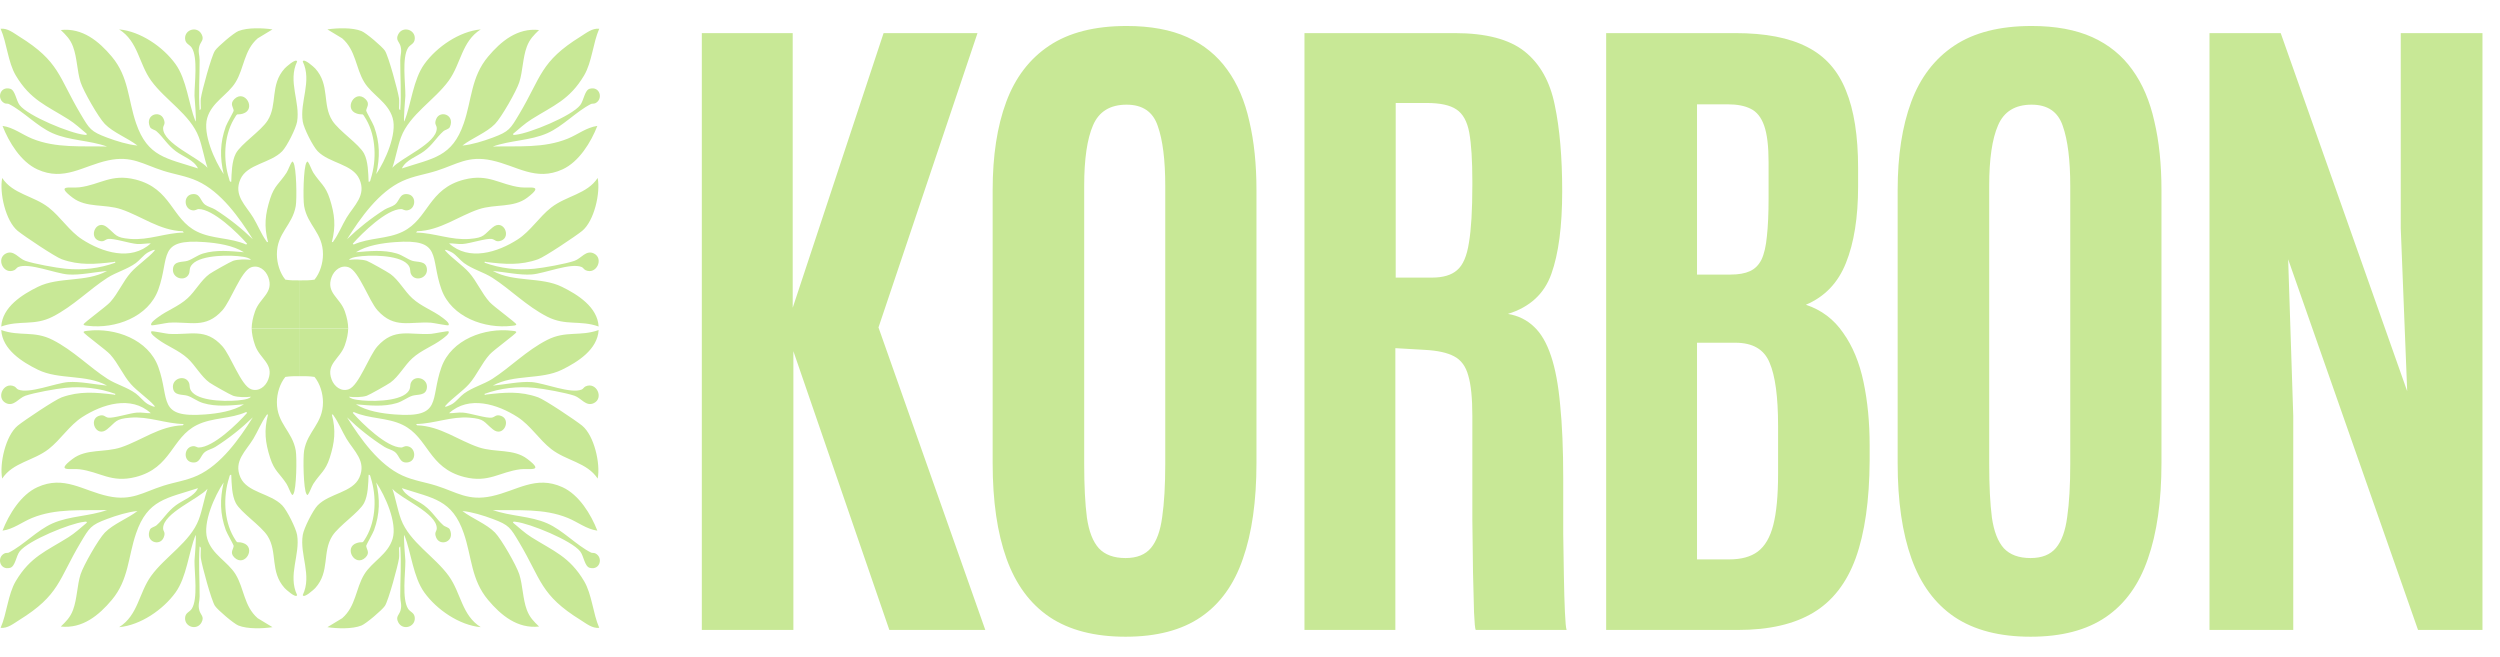
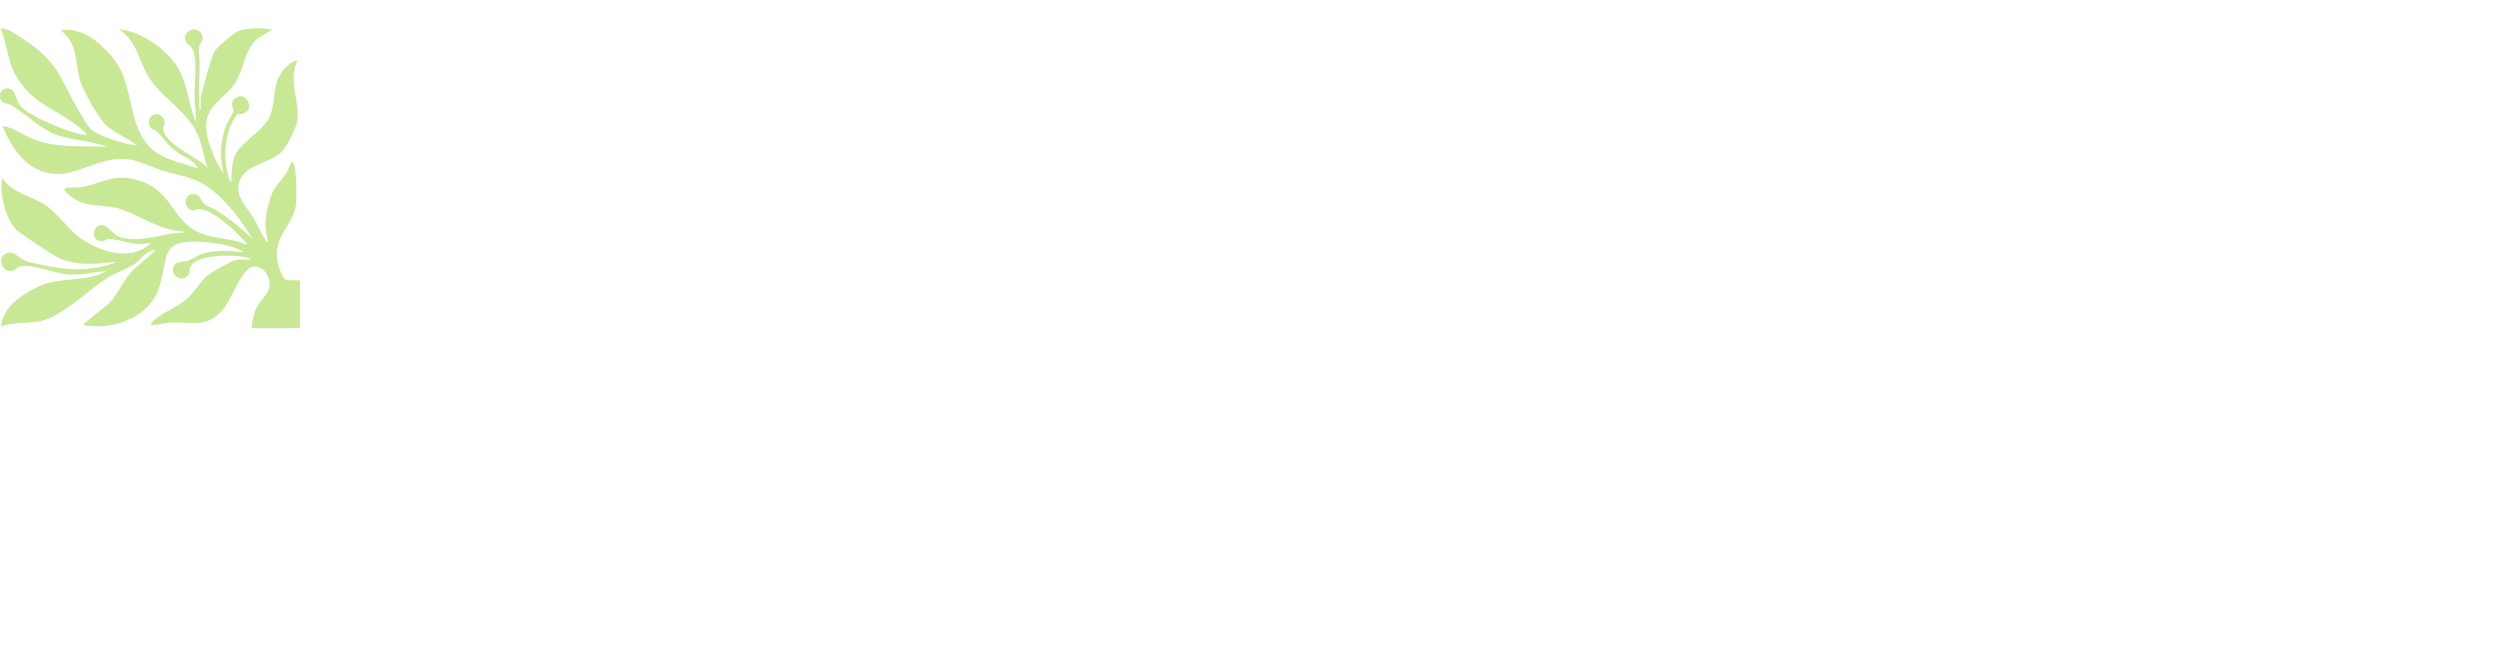
<svg xmlns="http://www.w3.org/2000/svg" width="99" height="26" viewBox="0 0 99 26" fill="none">
  <path d="M9.439 1.23C9.801 1.084 10.406 1.107 10.79 1.164L10.204 1.519C9.657 1.996 9.673 2.695 9.329 3.257C9.019 3.764 8.39 4.041 8.206 4.672C8.022 5.302 8.498 6.361 8.857 6.895C8.704 6.228 8.709 5.655 8.942 5.006C8.986 4.885 9.251 4.424 9.253 4.389C9.258 4.268 9.081 4.123 9.277 3.927C9.696 3.51 10.17 4.332 9.617 4.501C9.355 4.581 9.436 4.414 9.25 4.737C8.864 5.407 8.836 6.345 9.07 7.071C9.084 7.115 9.089 7.214 9.158 7.197C9.172 6.857 9.177 6.388 9.337 6.082C9.534 5.705 10.332 5.188 10.595 4.777C11.004 4.136 10.68 3.367 11.271 2.713C11.314 2.665 11.725 2.289 11.766 2.435C11.389 3.223 11.896 4.032 11.765 4.818C11.719 5.088 11.364 5.794 11.176 5.988C10.707 6.47 9.79 6.49 9.521 7.095C9.236 7.738 9.739 8.137 10.032 8.623C10.198 8.898 10.354 9.278 10.534 9.528C10.556 9.559 10.562 9.597 10.614 9.586C10.448 8.955 10.501 8.484 10.697 7.871C10.867 7.341 11.071 7.264 11.348 6.838C11.408 6.745 11.512 6.461 11.556 6.418C11.591 6.383 11.591 6.396 11.616 6.433C11.742 6.621 11.759 7.888 11.712 8.158C11.577 8.933 10.962 9.22 10.965 10.075C10.966 10.418 11.082 10.81 11.3 11.074C11.487 11.104 11.681 11.107 11.877 11.103V12.998H9.966C9.97 12.803 10.01 12.585 10.1 12.328C10.289 11.784 10.857 11.601 10.623 10.972C10.52 10.695 10.245 10.477 9.943 10.586C9.542 10.733 9.142 11.913 8.806 12.289C8.137 13.034 7.537 12.725 6.686 12.779C6.583 12.786 6.021 12.904 5.996 12.88C5.917 12.8 6.195 12.609 6.249 12.568C6.615 12.291 7.066 12.141 7.427 11.812C7.738 11.529 7.961 11.092 8.297 10.849C8.407 10.77 9.127 10.363 9.232 10.328C9.42 10.265 9.74 10.264 9.936 10.291C9.88 10.211 9.714 10.183 9.619 10.168C9.141 10.088 7.986 10.086 7.626 10.453C7.446 10.636 7.562 10.744 7.452 10.9C7.271 11.158 6.799 11 6.851 10.632C6.894 10.321 7.22 10.391 7.426 10.328C7.616 10.269 7.81 10.108 8.04 10.039C8.566 9.881 9.124 9.943 9.66 9.989C9.234 9.718 8.619 9.626 8.116 9.588C6.216 9.444 6.736 10.169 6.272 11.461C5.879 12.558 4.562 13.033 3.477 12.902C3.44 12.898 3.299 12.893 3.311 12.842C3.326 12.775 4.207 12.139 4.365 11.963C4.685 11.607 4.87 11.144 5.18 10.793C5.431 10.507 5.872 10.213 6.109 9.939C6.212 9.821 5.909 9.965 5.847 10.003C5.686 10.099 5.527 10.309 5.381 10.416C5.03 10.67 4.605 10.776 4.257 10.999C3.537 11.461 2.905 12.123 2.082 12.542C1.345 12.916 0.788 12.665 0.049 12.93C0.093 12.158 0.877 11.665 1.503 11.358C2.334 10.95 3.401 11.191 4.239 10.73C3.767 10.771 3.166 10.904 2.696 10.869C2.198 10.832 1.148 10.394 0.721 10.574C0.66 10.6 0.631 10.668 0.568 10.698C0.139 10.898 -0.169 10.239 0.235 10.038C0.546 9.884 0.736 10.235 1.003 10.328C1.35 10.448 2.22 10.605 2.597 10.642C3.264 10.708 3.936 10.631 4.566 10.403C4.575 10.338 4.524 10.372 4.489 10.377C3.772 10.462 3.152 10.518 2.445 10.266C2.183 10.173 0.951 9.347 0.703 9.145C0.222 8.753 -0.029 7.635 0.087 7.048C0.511 7.691 1.324 7.748 1.929 8.219C2.403 8.59 2.747 9.154 3.254 9.481C4.048 9.994 5.188 10.353 5.972 9.637C5.789 9.634 5.617 9.674 5.433 9.662C5.141 9.643 4.492 9.427 4.279 9.463C4.15 9.485 4.118 9.606 3.908 9.529C3.496 9.378 3.818 8.656 4.238 8.998C4.617 9.305 4.553 9.41 5.156 9.461C5.885 9.522 6.557 9.22 7.276 9.209L7.24 9.158C6.323 9.13 5.595 8.555 4.797 8.287C4.146 8.068 3.421 8.243 2.873 7.826C2.176 7.295 2.79 7.461 3.141 7.418C3.97 7.315 4.4 6.865 5.369 7.11C6.797 7.471 6.786 8.672 7.803 9.172C8.413 9.473 9.128 9.405 9.75 9.685L9.785 9.65C9.407 9.223 8.445 8.281 7.864 8.278C7.793 8.278 7.75 8.349 7.617 8.328C7.276 8.273 7.249 7.724 7.626 7.687C7.937 7.656 7.929 7.957 8.117 8.103C8.223 8.185 8.408 8.227 8.523 8.299C9.062 8.641 9.553 9.031 10.012 9.473C9.48 8.624 8.753 7.596 7.82 7.17C7.372 6.965 6.918 6.908 6.468 6.764C5.655 6.505 5.217 6.151 4.285 6.351C3.277 6.568 2.54 7.192 1.48 6.708C0.825 6.408 0.351 5.631 0.1 4.986C0.53 5.045 0.876 5.328 1.267 5.488C2.219 5.878 3.234 5.776 4.24 5.803C3.546 5.552 2.762 5.574 2.082 5.275C1.469 5.005 0.938 4.416 0.351 4.118C0.308 4.096 0.235 4.114 0.181 4.088C-0.143 3.93 -0.01 3.403 0.401 3.514C0.605 3.569 0.634 3.974 0.778 4.162C1.115 4.598 2.78 5.276 3.326 5.336C3.36 5.339 3.449 5.364 3.437 5.3C3.19 5.097 2.982 4.897 2.707 4.724C1.837 4.178 1.203 3.959 0.625 2.988C0.312 2.459 0.275 1.706 0.024 1.138C0.301 1.108 0.536 1.306 0.76 1.445C2.366 2.441 2.309 3.034 3.191 4.514C3.545 5.108 3.588 5.205 4.241 5.449C4.609 5.586 5.071 5.73 5.444 5.764C5.064 5.469 4.485 5.252 4.152 4.91C3.896 4.646 3.305 3.609 3.191 3.257C3.052 2.824 3.056 2.287 2.892 1.847C2.78 1.549 2.621 1.396 2.408 1.189C3.262 1.096 3.915 1.631 4.429 2.245C5.103 3.05 5.067 3.942 5.388 4.879C5.848 6.223 6.604 6.264 7.841 6.67C7.676 6.327 7.261 6.212 6.964 5.99C6.618 5.732 6.478 5.446 6.198 5.198C6.127 5.135 5.98 5.12 5.939 5.028C5.728 4.541 6.332 4.348 6.481 4.713C6.572 4.935 6.457 4.944 6.459 5.086C6.469 5.688 7.867 6.242 8.218 6.644C8.082 6.255 8.017 5.814 7.873 5.43C7.537 4.535 6.542 3.964 5.987 3.197C5.493 2.514 5.473 1.64 4.717 1.164C5.561 1.24 6.46 1.857 6.949 2.535C7.393 3.15 7.467 4.105 7.741 4.809C7.791 4.802 7.703 3.884 7.702 3.791C7.698 3.304 7.846 2.282 7.593 1.89C7.505 1.755 7.338 1.742 7.329 1.526C7.314 1.167 7.804 1.022 7.98 1.351C8.104 1.582 7.943 1.652 7.896 1.821C7.831 2.053 7.905 2.173 7.905 2.381C7.907 3.04 7.858 3.703 7.905 4.356C7.93 4.366 7.953 4.3 7.954 4.294C7.954 4.174 7.938 4.002 7.954 3.891C7.997 3.597 8.371 2.222 8.511 2.009C8.62 1.844 9.255 1.305 9.439 1.23Z" fill="#C8E896" />
-   <path d="M9.439 24.77C9.801 24.916 10.406 24.893 10.79 24.836L10.204 24.481C9.657 24.005 9.673 23.305 9.329 22.743C9.019 22.236 8.39 21.959 8.206 21.329C8.022 20.698 8.498 19.639 8.857 19.105C8.704 19.772 8.709 20.346 8.942 20.994C8.986 21.116 9.251 21.576 9.253 21.611C9.258 21.732 9.081 21.877 9.277 22.073C9.696 22.49 10.17 21.668 9.617 21.5C9.355 21.42 9.436 21.586 9.25 21.263C8.864 20.593 8.836 19.655 9.07 18.929C9.084 18.886 9.089 18.787 9.158 18.803C9.172 19.143 9.177 19.612 9.337 19.919C9.534 20.295 10.332 20.812 10.595 21.223C11.004 21.864 10.68 22.633 11.271 23.287C11.314 23.335 11.725 23.712 11.766 23.565C11.389 22.778 11.896 21.968 11.765 21.182C11.719 20.913 11.364 20.206 11.176 20.012C10.707 19.53 9.79 19.51 9.521 18.905C9.236 18.262 9.739 17.863 10.032 17.377C10.198 17.102 10.354 16.722 10.534 16.472C10.556 16.441 10.562 16.403 10.614 16.415C10.448 17.045 10.501 17.516 10.697 18.129C10.867 18.66 11.071 18.736 11.348 19.162C11.408 19.255 11.512 19.539 11.556 19.582C11.591 19.617 11.591 19.604 11.616 19.567C11.742 19.379 11.759 18.112 11.712 17.842C11.577 17.067 10.962 16.78 10.965 15.925C10.966 15.582 11.082 15.19 11.3 14.926C11.487 14.897 11.681 14.893 11.877 14.897V13.002H9.966C9.97 13.197 10.01 13.415 10.1 13.672C10.289 14.216 10.857 14.4 10.623 15.028C10.52 15.305 10.245 15.523 9.943 15.414C9.542 15.267 9.142 14.087 8.806 13.711C8.137 12.966 7.537 13.276 6.686 13.221C6.583 13.215 6.021 13.096 5.996 13.121C5.917 13.2 6.195 13.391 6.249 13.432C6.615 13.709 7.066 13.86 7.427 14.188C7.738 14.471 7.961 14.909 8.297 15.151C8.407 15.23 9.127 15.637 9.232 15.672C9.42 15.735 9.74 15.737 9.936 15.71C9.88 15.789 9.714 15.817 9.619 15.832C9.141 15.912 7.986 15.914 7.626 15.547C7.446 15.364 7.562 15.256 7.452 15.1C7.271 14.843 6.799 15 6.851 15.369C6.894 15.679 7.22 15.609 7.426 15.672C7.616 15.731 7.81 15.892 8.04 15.961C8.566 16.12 9.124 16.057 9.66 16.011C9.234 16.282 8.619 16.375 8.116 16.413C6.216 16.556 6.736 15.831 6.272 14.54C5.879 13.442 4.562 12.967 3.477 13.098C3.44 13.102 3.299 13.107 3.311 13.158C3.326 13.225 4.207 13.861 4.365 14.038C4.685 14.393 4.87 14.856 5.18 15.207C5.431 15.493 5.872 15.787 6.109 16.061C6.212 16.179 5.909 16.035 5.847 15.998C5.686 15.902 5.527 15.691 5.381 15.585C5.03 15.33 4.605 15.225 4.257 15.002C3.537 14.539 2.905 13.877 2.082 13.459C1.345 13.084 0.788 13.335 0.049 13.07C0.093 13.842 0.877 14.335 1.503 14.642C2.334 15.05 3.401 14.809 4.239 15.27C3.767 15.229 3.166 15.096 2.696 15.131C2.198 15.169 1.148 15.606 0.721 15.426C0.66 15.401 0.631 15.332 0.568 15.302C0.139 15.102 -0.169 15.761 0.235 15.962C0.546 16.116 0.736 15.765 1.003 15.672C1.35 15.552 2.22 15.395 2.597 15.358C3.264 15.292 3.936 15.369 4.566 15.597C4.575 15.662 4.524 15.628 4.489 15.623C3.772 15.538 3.152 15.482 2.445 15.734C2.183 15.827 0.951 16.653 0.703 16.855C0.222 17.248 -0.029 18.365 0.087 18.952C0.511 18.309 1.324 18.253 1.929 17.781C2.403 17.41 2.747 16.847 3.254 16.519C4.048 16.006 5.188 15.647 5.972 16.363C5.789 16.366 5.617 16.327 5.433 16.338C5.141 16.357 4.492 16.573 4.279 16.538C4.15 16.515 4.118 16.395 3.908 16.471C3.496 16.622 3.818 17.344 4.238 17.002C4.617 16.695 4.553 16.59 5.156 16.54C5.885 16.479 6.557 16.78 7.276 16.791L7.24 16.842C6.323 16.87 5.595 17.445 4.797 17.713C4.146 17.932 3.421 17.758 2.873 18.174C2.176 18.705 2.79 18.54 3.141 18.582C3.97 18.685 4.4 19.135 5.369 18.89C6.797 18.529 6.786 17.328 7.803 16.828C8.413 16.527 9.128 16.595 9.75 16.315L9.785 16.35C9.407 16.777 8.445 17.719 7.864 17.722C7.793 17.723 7.75 17.651 7.617 17.672C7.276 17.727 7.249 18.276 7.626 18.313C7.937 18.344 7.929 18.043 8.117 17.897C8.223 17.815 8.408 17.773 8.523 17.701C9.062 17.36 9.553 16.969 10.012 16.527C9.48 17.376 8.753 18.404 7.82 18.831C7.372 19.035 6.918 19.092 6.468 19.236C5.655 19.495 5.217 19.849 4.285 19.649C3.277 19.432 2.54 18.809 1.48 19.293C0.825 19.592 0.351 20.369 0.1 21.014C0.53 20.955 0.876 20.672 1.267 20.512C2.219 20.122 3.234 20.224 4.24 20.197C3.546 20.448 2.762 20.426 2.082 20.725C1.469 20.995 0.938 21.584 0.351 21.882C0.308 21.904 0.235 21.886 0.181 21.913C-0.143 22.07 -0.01 22.597 0.401 22.486C0.605 22.431 0.634 22.026 0.778 21.838C1.115 21.402 2.78 20.724 3.326 20.665C3.36 20.661 3.449 20.636 3.437 20.7C3.19 20.903 2.982 21.103 2.707 21.276C1.837 21.822 1.203 22.041 0.625 23.012C0.312 23.541 0.275 24.294 0.024 24.862C0.301 24.892 0.536 24.694 0.76 24.555C2.366 23.559 2.309 22.966 3.191 21.486C3.545 20.892 3.588 20.795 4.241 20.551C4.609 20.414 5.071 20.27 5.444 20.236C5.064 20.531 4.485 20.748 4.152 21.09C3.896 21.354 3.305 22.391 3.191 22.743C3.052 23.176 3.056 23.713 2.892 24.153C2.78 24.451 2.621 24.605 2.408 24.811C3.262 24.904 3.915 24.369 4.429 23.755C5.103 22.95 5.067 22.058 5.388 21.122C5.848 19.777 6.604 19.736 7.841 19.331C7.676 19.673 7.261 19.789 6.964 20.01C6.618 20.268 6.478 20.554 6.198 20.802C6.127 20.865 5.98 20.88 5.939 20.972C5.728 21.459 6.332 21.653 6.481 21.287C6.572 21.065 6.457 21.056 6.459 20.915C6.469 20.312 7.867 19.758 8.218 19.356C8.082 19.745 8.017 20.186 7.873 20.57C7.537 21.465 6.542 22.037 5.987 22.803C5.493 23.486 5.473 24.36 4.717 24.836C5.561 24.76 6.46 24.143 6.949 23.465C7.393 22.85 7.467 21.895 7.741 21.191C7.791 21.198 7.703 22.116 7.702 22.209C7.698 22.697 7.846 23.718 7.593 24.11C7.505 24.245 7.338 24.258 7.329 24.474C7.314 24.833 7.804 24.978 7.98 24.649C8.104 24.418 7.943 24.348 7.896 24.179C7.831 23.947 7.905 23.827 7.905 23.619C7.907 22.96 7.858 22.297 7.905 21.644C7.93 21.635 7.953 21.7 7.954 21.706C7.954 21.826 7.938 21.998 7.954 22.109C7.997 22.404 8.371 23.779 8.511 23.991C8.62 24.156 9.255 24.695 9.439 24.77Z" fill="#C8E896" />
-   <path d="M14.315 1.23C13.954 1.084 13.349 1.107 12.965 1.164L13.551 1.519C14.098 1.996 14.082 2.695 14.426 3.257C14.736 3.764 15.364 4.041 15.549 4.672C15.733 5.302 15.257 6.361 14.898 6.895C15.051 6.228 15.046 5.655 14.812 5.006C14.768 4.885 14.504 4.424 14.502 4.389C14.497 4.268 14.674 4.123 14.477 3.927C14.059 3.51 13.585 4.332 14.138 4.501C14.4 4.581 14.319 4.414 14.505 4.737C14.891 5.407 14.918 6.345 14.685 7.071C14.671 7.115 14.666 7.214 14.597 7.197C14.583 6.857 14.578 6.388 14.418 6.082C14.221 5.705 13.423 5.188 13.16 4.777C12.751 4.136 13.075 3.367 12.484 2.713C12.44 2.665 12.03 2.289 11.989 2.435C12.366 3.223 11.859 4.032 11.99 4.818C12.035 5.088 12.391 5.794 12.579 5.988C13.048 6.47 13.965 6.49 14.233 7.095C14.518 7.738 14.016 8.137 13.723 8.623C13.557 8.898 13.401 9.278 13.221 9.528C13.199 9.559 13.193 9.597 13.141 9.586C13.307 8.955 13.254 8.484 13.058 7.871C12.887 7.341 12.684 7.264 12.407 6.838C12.347 6.745 12.243 6.461 12.199 6.418C12.164 6.383 12.164 6.396 12.139 6.433C12.013 6.621 11.996 7.888 12.043 8.158C12.178 8.933 12.793 9.22 12.79 10.075C12.789 10.418 12.673 10.81 12.455 11.074C12.268 11.104 12.073 11.107 11.878 11.103V12.998H13.789C13.785 12.803 13.745 12.585 13.655 12.328C13.466 11.784 12.898 11.601 13.132 10.972C13.235 10.695 13.51 10.477 13.812 10.586C14.213 10.733 14.612 11.913 14.949 12.289C15.618 13.034 16.218 12.725 17.069 12.779C17.172 12.786 17.734 12.904 17.759 12.88C17.838 12.8 17.56 12.609 17.506 12.568C17.14 12.291 16.689 12.141 16.328 11.812C16.017 11.529 15.794 11.092 15.458 10.849C15.348 10.77 14.628 10.363 14.523 10.328C14.335 10.265 14.015 10.264 13.819 10.291C13.875 10.211 14.041 10.183 14.136 10.168C14.614 10.088 15.769 10.086 16.129 10.453C16.309 10.636 16.193 10.744 16.303 10.9C16.484 11.158 16.956 11 16.904 10.632C16.861 10.321 16.535 10.391 16.329 10.328C16.139 10.269 15.945 10.108 15.715 10.039C15.189 9.881 14.631 9.943 14.095 9.989C14.521 9.718 15.136 9.626 15.639 9.588C17.539 9.444 17.019 10.169 17.482 11.461C17.876 12.558 19.193 13.033 20.278 12.902C20.314 12.898 20.456 12.893 20.444 12.842C20.428 12.775 19.548 12.139 19.39 11.963C19.07 11.607 18.885 11.144 18.575 10.793C18.323 10.507 17.883 10.213 17.645 9.939C17.543 9.821 17.846 9.965 17.908 10.003C18.069 10.099 18.227 10.309 18.374 10.416C18.725 10.67 19.15 10.776 19.498 10.999C20.218 11.461 20.85 12.123 21.673 12.542C22.41 12.916 22.967 12.665 23.706 12.93C23.662 12.158 22.878 11.665 22.252 11.358C21.421 10.95 20.354 11.191 19.516 10.73C19.988 10.771 20.589 10.904 21.059 10.869C21.556 10.832 22.607 10.394 23.034 10.574C23.095 10.6 23.123 10.668 23.186 10.698C23.616 10.898 23.924 10.239 23.52 10.038C23.209 9.884 23.019 10.235 22.752 10.328C22.405 10.448 21.535 10.605 21.158 10.642C20.491 10.708 19.819 10.631 19.189 10.403C19.18 10.338 19.231 10.372 19.266 10.377C19.983 10.462 20.603 10.518 21.31 10.266C21.572 10.173 22.804 9.347 23.052 9.145C23.532 8.753 23.784 7.635 23.668 7.048C23.244 7.691 22.431 7.748 21.826 8.219C21.351 8.59 21.008 9.154 20.501 9.481C19.707 9.994 18.567 10.353 17.783 9.637C17.965 9.634 18.138 9.674 18.322 9.662C18.614 9.643 19.263 9.427 19.476 9.463C19.605 9.485 19.637 9.606 19.847 9.529C20.259 9.378 19.937 8.656 19.517 8.998C19.138 9.305 19.202 9.41 18.599 9.461C17.87 9.522 17.198 9.22 16.479 9.209L16.515 9.158C17.432 9.13 18.16 8.555 18.958 8.287C19.609 8.068 20.334 8.243 20.882 7.826C21.579 7.295 20.965 7.461 20.614 7.418C19.785 7.315 19.355 6.865 18.386 7.11C16.958 7.471 16.969 8.672 15.952 9.172C15.342 9.473 14.627 9.405 14.005 9.685L13.97 9.65C14.348 9.223 15.31 8.281 15.891 8.278C15.962 8.278 16.005 8.349 16.138 8.328C16.479 8.273 16.506 7.724 16.129 7.687C15.818 7.656 15.826 7.957 15.638 8.103C15.532 8.185 15.347 8.227 15.231 8.299C14.693 8.641 14.202 9.031 13.743 9.473C14.275 8.624 15.002 7.596 15.935 7.17C16.383 6.965 16.837 6.908 17.287 6.764C18.1 6.505 18.537 6.151 19.47 6.351C20.478 6.568 21.214 7.192 22.274 6.708C22.93 6.408 23.404 5.631 23.655 4.986C23.224 5.045 22.879 5.328 22.488 5.488C21.536 5.878 20.521 5.776 19.515 5.803C20.209 5.552 20.993 5.574 21.673 5.275C22.286 5.005 22.817 4.416 23.404 4.118C23.447 4.096 23.52 4.114 23.574 4.088C23.898 3.93 23.765 3.403 23.354 3.514C23.15 3.569 23.121 3.974 22.977 4.162C22.64 4.598 20.975 5.276 20.429 5.336C20.395 5.339 20.306 5.364 20.318 5.3C20.565 5.097 20.773 4.897 21.048 4.724C21.918 4.178 22.552 3.959 23.13 2.988C23.443 2.459 23.48 1.706 23.73 1.138C23.454 1.108 23.218 1.306 22.995 1.445C21.389 2.441 21.445 3.034 20.564 4.514C20.209 5.108 20.167 5.205 19.514 5.449C19.146 5.586 18.684 5.73 18.311 5.764C18.69 5.469 19.27 5.252 19.602 4.91C19.858 4.646 20.45 3.609 20.564 3.257C20.703 2.824 20.699 2.287 20.863 1.847C20.975 1.549 21.134 1.396 21.347 1.189C20.493 1.096 19.84 1.631 19.326 2.245C18.652 3.05 18.688 3.942 18.367 4.879C17.907 6.223 17.151 6.264 15.914 6.67C16.079 6.327 16.494 6.212 16.791 5.99C17.137 5.732 17.277 5.446 17.557 5.198C17.628 5.135 17.775 5.12 17.815 5.028C18.027 4.541 17.422 4.348 17.273 4.713C17.183 4.935 17.298 4.944 17.296 5.086C17.286 5.688 15.888 6.242 15.537 6.644C15.673 6.255 15.738 5.814 15.882 5.43C16.218 4.535 17.213 3.964 17.768 3.197C18.262 2.514 18.282 1.64 19.038 1.164C18.193 1.24 17.294 1.857 16.806 2.535C16.362 3.15 16.287 4.105 16.014 4.809C15.963 4.802 16.052 3.884 16.053 3.791C16.057 3.304 15.909 2.282 16.162 1.89C16.25 1.755 16.417 1.742 16.426 1.526C16.441 1.167 15.951 1.022 15.774 1.351C15.651 1.582 15.812 1.652 15.859 1.821C15.924 2.053 15.85 2.173 15.85 2.381C15.848 3.04 15.897 3.703 15.85 4.356C15.825 4.366 15.802 4.3 15.801 4.294C15.801 4.174 15.817 4.002 15.801 3.891C15.758 3.597 15.383 2.222 15.244 2.009C15.135 1.844 14.5 1.305 14.315 1.23Z" fill="#C8E896" />
-   <path d="M14.315 24.77C13.954 24.916 13.349 24.893 12.965 24.836L13.551 24.481C14.098 24.005 14.082 23.305 14.426 22.743C14.736 22.236 15.364 21.959 15.549 21.329C15.733 20.698 15.257 19.639 14.898 19.105C15.051 19.772 15.046 20.346 14.812 20.994C14.768 21.116 14.504 21.576 14.502 21.611C14.497 21.732 14.674 21.877 14.477 22.073C14.059 22.49 13.585 21.668 14.138 21.5C14.4 21.42 14.319 21.586 14.505 21.263C14.891 20.593 14.918 19.655 14.685 18.929C14.671 18.886 14.666 18.787 14.597 18.803C14.583 19.143 14.578 19.612 14.418 19.919C14.221 20.295 13.423 20.812 13.16 21.223C12.751 21.864 13.075 22.633 12.484 23.287C12.44 23.335 12.03 23.712 11.989 23.565C12.366 22.778 11.859 21.968 11.99 21.182C12.035 20.913 12.391 20.206 12.579 20.012C13.048 19.53 13.965 19.51 14.233 18.905C14.518 18.262 14.016 17.863 13.723 17.377C13.557 17.102 13.401 16.722 13.221 16.472C13.199 16.441 13.193 16.403 13.141 16.415C13.307 17.045 13.254 17.516 13.058 18.129C12.887 18.66 12.684 18.736 12.407 19.162C12.347 19.255 12.243 19.539 12.199 19.582C12.164 19.617 12.164 19.604 12.139 19.567C12.013 19.379 11.996 18.112 12.043 17.842C12.178 17.067 12.793 16.78 12.79 15.925C12.789 15.582 12.673 15.19 12.455 14.926C12.268 14.897 12.073 14.893 11.878 14.897V13.002H13.789C13.785 13.197 13.745 13.415 13.655 13.672C13.466 14.216 12.898 14.4 13.132 15.028C13.235 15.305 13.51 15.523 13.812 15.414C14.213 15.267 14.612 14.087 14.949 13.711C15.618 12.966 16.218 13.276 17.069 13.221C17.172 13.215 17.734 13.096 17.759 13.121C17.838 13.2 17.56 13.391 17.506 13.432C17.14 13.709 16.689 13.86 16.328 14.188C16.017 14.471 15.794 14.909 15.458 15.151C15.348 15.23 14.628 15.637 14.523 15.672C14.335 15.735 14.015 15.737 13.819 15.71C13.875 15.789 14.041 15.817 14.136 15.832C14.614 15.912 15.769 15.914 16.129 15.547C16.309 15.364 16.193 15.256 16.303 15.1C16.484 14.843 16.956 15 16.904 15.369C16.861 15.679 16.535 15.609 16.329 15.672C16.139 15.731 15.945 15.892 15.715 15.961C15.189 16.12 14.631 16.057 14.095 16.011C14.521 16.282 15.136 16.375 15.639 16.413C17.539 16.556 17.019 15.831 17.482 14.54C17.876 13.442 19.193 12.967 20.278 13.098C20.314 13.102 20.456 13.107 20.444 13.158C20.428 13.225 19.548 13.861 19.39 14.038C19.07 14.393 18.885 14.856 18.575 15.207C18.323 15.493 17.883 15.787 17.645 16.061C17.543 16.179 17.846 16.035 17.908 15.998C18.069 15.902 18.227 15.691 18.374 15.585C18.725 15.33 19.15 15.225 19.498 15.002C20.218 14.539 20.85 13.877 21.673 13.459C22.41 13.084 22.967 13.335 23.706 13.07C23.662 13.842 22.878 14.335 22.252 14.642C21.421 15.05 20.354 14.809 19.516 15.27C19.988 15.229 20.589 15.096 21.059 15.131C21.556 15.169 22.607 15.606 23.034 15.426C23.095 15.401 23.123 15.332 23.186 15.302C23.616 15.102 23.924 15.761 23.52 15.962C23.209 16.116 23.019 15.765 22.752 15.672C22.405 15.552 21.535 15.395 21.158 15.358C20.491 15.292 19.819 15.369 19.189 15.597C19.18 15.662 19.231 15.628 19.266 15.623C19.983 15.538 20.603 15.482 21.31 15.734C21.572 15.827 22.804 16.653 23.052 16.855C23.532 17.248 23.784 18.365 23.668 18.952C23.244 18.309 22.431 18.253 21.826 17.781C21.351 17.41 21.008 16.847 20.501 16.519C19.707 16.006 18.567 15.647 17.783 16.363C17.965 16.366 18.138 16.327 18.322 16.338C18.614 16.357 19.263 16.573 19.476 16.538C19.605 16.515 19.637 16.395 19.847 16.471C20.259 16.622 19.937 17.344 19.517 17.002C19.138 16.695 19.202 16.59 18.599 16.54C17.87 16.479 17.198 16.78 16.479 16.791L16.515 16.842C17.432 16.87 18.16 17.445 18.958 17.713C19.609 17.932 20.334 17.758 20.882 18.174C21.579 18.705 20.965 18.54 20.614 18.582C19.785 18.685 19.355 19.135 18.386 18.89C16.958 18.529 16.969 17.328 15.952 16.828C15.342 16.527 14.627 16.595 14.005 16.315L13.97 16.35C14.348 16.777 15.31 17.719 15.891 17.722C15.962 17.723 16.005 17.651 16.138 17.672C16.479 17.727 16.506 18.276 16.129 18.313C15.818 18.344 15.826 18.043 15.638 17.897C15.532 17.815 15.347 17.773 15.231 17.701C14.693 17.36 14.202 16.969 13.743 16.527C14.275 17.376 15.002 18.404 15.935 18.831C16.383 19.035 16.837 19.092 17.287 19.236C18.1 19.495 18.537 19.849 19.47 19.649C20.478 19.432 21.214 18.809 22.274 19.293C22.93 19.592 23.404 20.369 23.655 21.014C23.224 20.955 22.879 20.672 22.488 20.512C21.536 20.122 20.521 20.224 19.515 20.197C20.209 20.448 20.993 20.426 21.673 20.725C22.286 20.995 22.817 21.584 23.404 21.882C23.447 21.904 23.52 21.886 23.574 21.913C23.898 22.07 23.765 22.597 23.354 22.486C23.15 22.431 23.121 22.026 22.977 21.838C22.64 21.402 20.975 20.724 20.429 20.665C20.395 20.661 20.306 20.636 20.318 20.7C20.565 20.903 20.773 21.103 21.048 21.276C21.918 21.822 22.552 22.041 23.13 23.012C23.443 23.541 23.48 24.294 23.73 24.862C23.454 24.892 23.218 24.694 22.995 24.555C21.389 23.559 21.445 22.966 20.564 21.486C20.209 20.892 20.167 20.795 19.514 20.551C19.146 20.414 18.684 20.27 18.311 20.236C18.69 20.531 19.27 20.748 19.602 21.09C19.858 21.354 20.45 22.391 20.564 22.743C20.703 23.176 20.699 23.713 20.863 24.153C20.975 24.451 21.134 24.605 21.347 24.811C20.493 24.904 19.84 24.369 19.326 23.755C18.652 22.95 18.688 22.058 18.367 21.122C17.907 19.777 17.151 19.736 15.914 19.331C16.079 19.673 16.494 19.789 16.791 20.01C17.137 20.268 17.277 20.554 17.557 20.802C17.628 20.865 17.775 20.88 17.815 20.972C18.027 21.459 17.422 21.653 17.273 21.287C17.183 21.065 17.298 21.056 17.296 20.915C17.286 20.312 15.888 19.758 15.537 19.356C15.673 19.745 15.738 20.186 15.882 20.57C16.218 21.465 17.213 22.037 17.768 22.803C18.262 23.486 18.282 24.36 19.038 24.836C18.193 24.76 17.294 24.143 16.806 23.465C16.362 22.85 16.287 21.895 16.014 21.191C15.963 21.198 16.052 22.116 16.053 22.209C16.057 22.697 15.909 23.718 16.162 24.11C16.25 24.245 16.417 24.258 16.426 24.474C16.441 24.833 15.951 24.978 15.774 24.649C15.651 24.418 15.812 24.348 15.859 24.179C15.924 23.947 15.85 23.827 15.85 23.619C15.848 22.96 15.897 22.297 15.85 21.644C15.825 21.635 15.802 21.7 15.801 21.706C15.801 21.826 15.817 21.998 15.801 22.109C15.758 22.404 15.383 23.779 15.244 23.991C15.135 24.156 14.5 24.695 14.315 24.77Z" fill="#C8E896" />
  <g clip-path="url(#clip0_5938_435)">
-     <path d="M27.792 24.946V1.311H31.391V12.188L34.99 1.311H38.709L34.788 12.967L39.018 24.946H35.218L31.418 13.907V24.946H27.792ZM44.572 25.214C43.346 25.214 42.343 24.955 41.565 24.435C40.795 23.916 40.226 23.146 39.859 22.126C39.492 21.105 39.309 19.843 39.309 18.339V7.529C39.309 6.168 39.487 5.004 39.846 4.037C40.204 3.07 40.772 2.327 41.551 1.808C42.33 1.289 43.35 1.029 44.613 1.029C45.562 1.029 46.363 1.177 47.017 1.472C47.67 1.768 48.198 2.198 48.601 2.762C49.004 3.317 49.295 3.997 49.474 4.803C49.662 5.599 49.756 6.508 49.756 7.529V18.339C49.756 19.843 49.577 21.105 49.219 22.126C48.87 23.146 48.315 23.916 47.554 24.435C46.793 24.955 45.799 25.214 44.572 25.214ZM44.572 22.099C45.02 22.099 45.356 21.965 45.58 21.696C45.803 21.427 45.951 21.02 46.023 20.474C46.103 19.919 46.144 19.221 46.144 18.379V7.368C46.144 6.338 46.045 5.546 45.848 4.991C45.66 4.427 45.248 4.145 44.613 4.145C43.959 4.145 43.516 4.418 43.283 4.964C43.051 5.501 42.934 6.298 42.934 7.354V18.379C42.934 19.238 42.97 19.946 43.042 20.501C43.122 21.047 43.279 21.45 43.512 21.709C43.753 21.969 44.107 22.099 44.572 22.099ZM51.657 24.946V1.311H57.606C58.842 1.311 59.764 1.553 60.373 2.036C60.981 2.52 61.38 3.227 61.568 4.158C61.765 5.089 61.863 6.226 61.863 7.569C61.863 8.957 61.72 10.049 61.434 10.846C61.156 11.633 60.583 12.162 59.715 12.43C60.126 12.502 60.471 12.672 60.749 12.941C61.026 13.2 61.25 13.585 61.42 14.095C61.59 14.597 61.711 15.246 61.783 16.043C61.863 16.83 61.904 17.797 61.904 18.943C61.904 19.033 61.904 19.283 61.904 19.695C61.904 20.107 61.904 20.595 61.904 21.159C61.912 21.714 61.921 22.269 61.93 22.824C61.939 23.379 61.953 23.854 61.971 24.247C61.989 24.641 62.011 24.874 62.038 24.946H58.439C58.412 24.901 58.39 24.673 58.372 24.261C58.363 23.84 58.349 23.307 58.331 22.663C58.322 22.018 58.314 21.324 58.305 20.581C58.305 19.838 58.305 19.109 58.305 18.392C58.305 17.667 58.305 17.027 58.305 16.472C58.305 15.765 58.251 15.232 58.144 14.874C58.045 14.507 57.857 14.252 57.58 14.109C57.311 13.966 56.922 13.88 56.411 13.854L55.256 13.787V24.946H51.657ZM55.27 10.993H56.707C57.145 10.993 57.477 10.895 57.7 10.698C57.933 10.501 58.09 10.138 58.17 9.61C58.26 9.082 58.305 8.321 58.305 7.327V7.18C58.305 6.347 58.264 5.707 58.184 5.259C58.103 4.812 57.933 4.503 57.673 4.333C57.423 4.163 57.029 4.078 56.492 4.078H55.27V10.993ZM63.604 24.946V1.311H68.72C69.91 1.311 70.859 1.495 71.567 1.862C72.274 2.22 72.784 2.793 73.098 3.581C73.42 4.36 73.581 5.385 73.581 6.656V7.381C73.581 8.607 73.42 9.619 73.098 10.416C72.784 11.204 72.256 11.754 71.513 12.068C72.131 12.274 72.623 12.645 72.99 13.182C73.366 13.71 73.635 14.359 73.796 15.129C73.957 15.89 74.038 16.727 74.038 17.64V18.245C74.029 19.82 73.845 21.105 73.487 22.099C73.129 23.084 72.569 23.804 71.808 24.261C71.047 24.717 70.054 24.946 68.827 24.946H63.604ZM67.202 22.152H68.478C68.953 22.152 69.329 22.05 69.606 21.844C69.893 21.629 70.099 21.275 70.224 20.783C70.349 20.29 70.412 19.619 70.412 18.768V16.862C70.412 15.716 70.3 14.883 70.076 14.364C69.861 13.836 69.409 13.572 68.72 13.572H67.202V22.152ZM67.202 10.873H68.532C68.845 10.873 69.1 10.828 69.297 10.738C69.494 10.649 69.646 10.496 69.754 10.282C69.861 10.058 69.933 9.749 69.969 9.355C70.013 8.961 70.036 8.46 70.036 7.851V6.428C70.036 5.792 69.978 5.309 69.861 4.977C69.745 4.646 69.566 4.422 69.324 4.306C69.091 4.189 68.787 4.131 68.411 4.131H67.202V10.873ZM80.411 25.214C79.184 25.214 78.182 24.955 77.403 24.435C76.633 23.916 76.064 23.146 75.697 22.126C75.33 21.105 75.147 19.843 75.147 18.339V7.529C75.147 6.168 75.326 5.004 75.684 4.037C76.042 3.07 76.611 2.327 77.389 1.808C78.168 1.289 79.189 1.029 80.451 1.029C81.4 1.029 82.201 1.177 82.855 1.472C83.508 1.768 84.037 2.198 84.439 2.762C84.842 3.317 85.133 3.997 85.312 4.803C85.5 5.599 85.594 6.508 85.594 7.529V18.339C85.594 19.843 85.415 21.105 85.057 22.126C84.708 23.146 84.153 23.916 83.392 24.435C82.631 24.955 81.637 25.214 80.411 25.214ZM80.411 22.099C80.859 22.099 81.194 21.965 81.418 21.696C81.642 21.427 81.79 21.02 81.861 20.474C81.942 19.919 81.982 19.221 81.982 18.379V7.368C81.982 6.338 81.883 5.546 81.687 4.991C81.499 4.427 81.087 4.145 80.451 4.145C79.798 4.145 79.355 4.418 79.122 4.964C78.889 5.501 78.772 6.298 78.772 7.354V18.379C78.772 19.238 78.808 19.946 78.88 20.501C78.96 21.047 79.117 21.45 79.35 21.709C79.592 21.969 79.945 22.099 80.411 22.099ZM87.496 24.946V1.311H90.316L95.325 15.492L95.07 9.046V1.311H98.306V24.946H95.754L90.611 10.268L90.813 16.472V24.946H87.496Z" fill="#C8E896" />
-   </g>
+     </g>
  <defs>
    <clipPath id="clip0_5938_435">
-       <rect width="71.37" height="24.773" fill="white" transform="translate(26.995 0.614)" />
-     </clipPath>
+       </clipPath>
  </defs>
</svg>